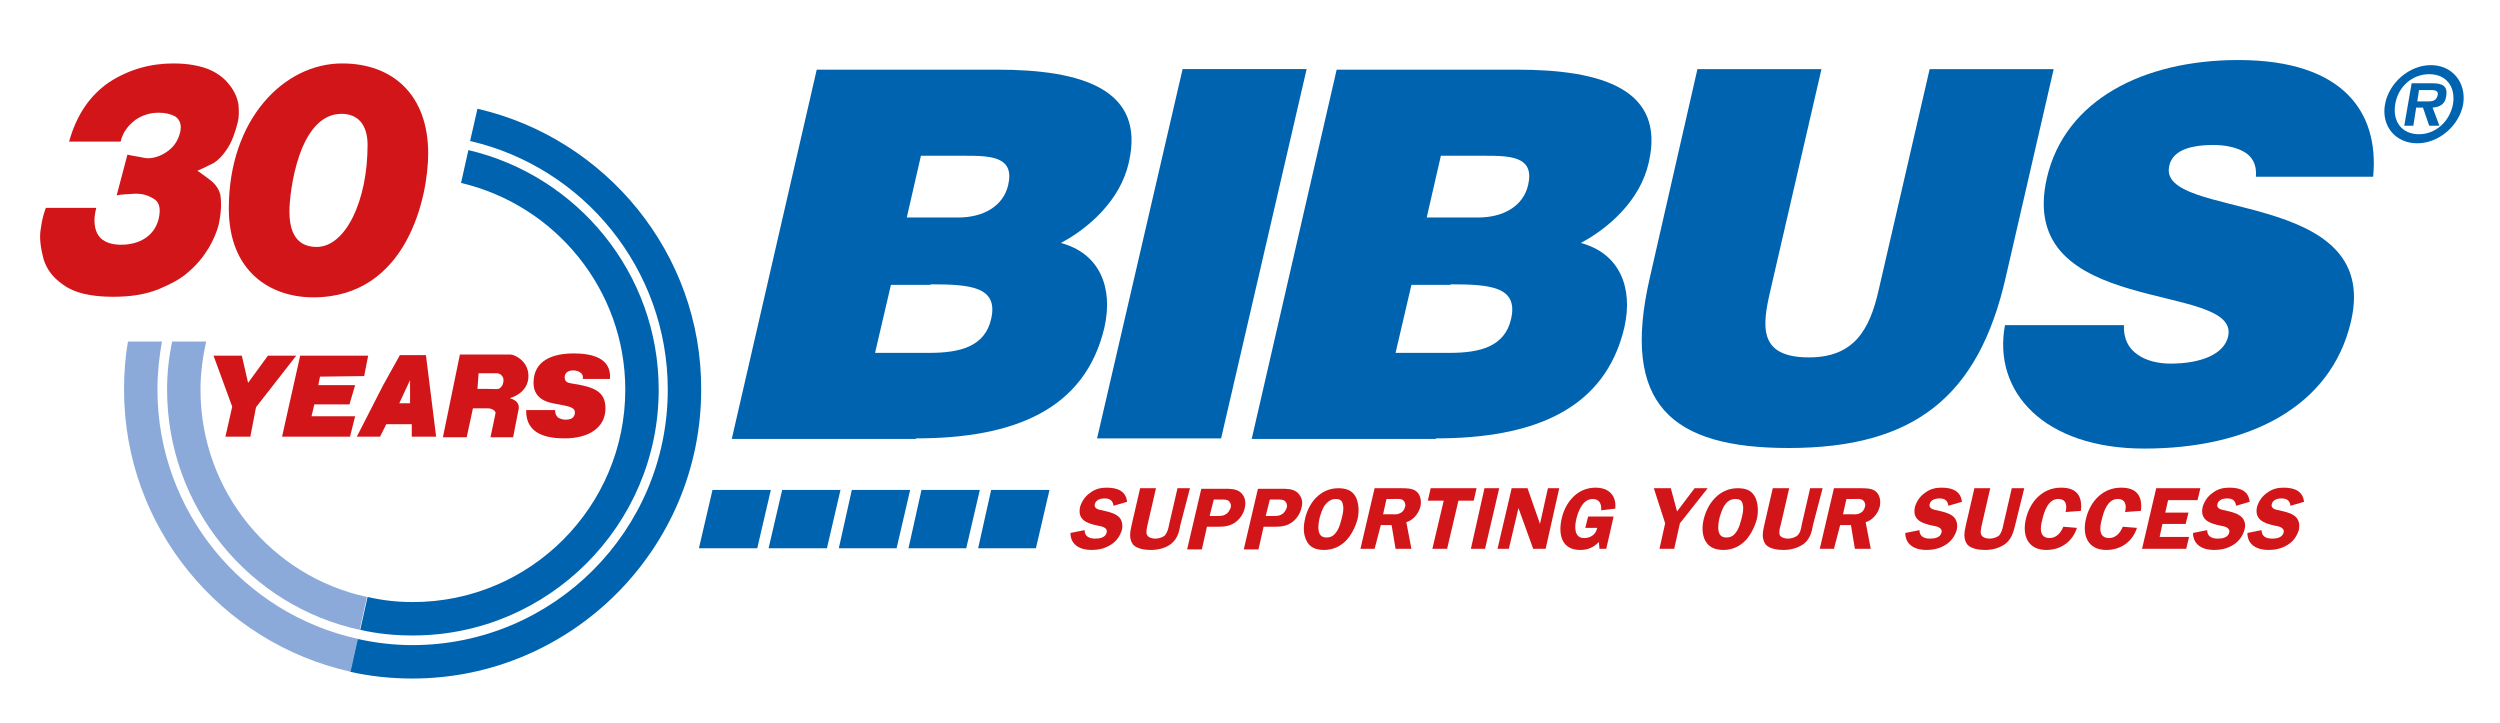
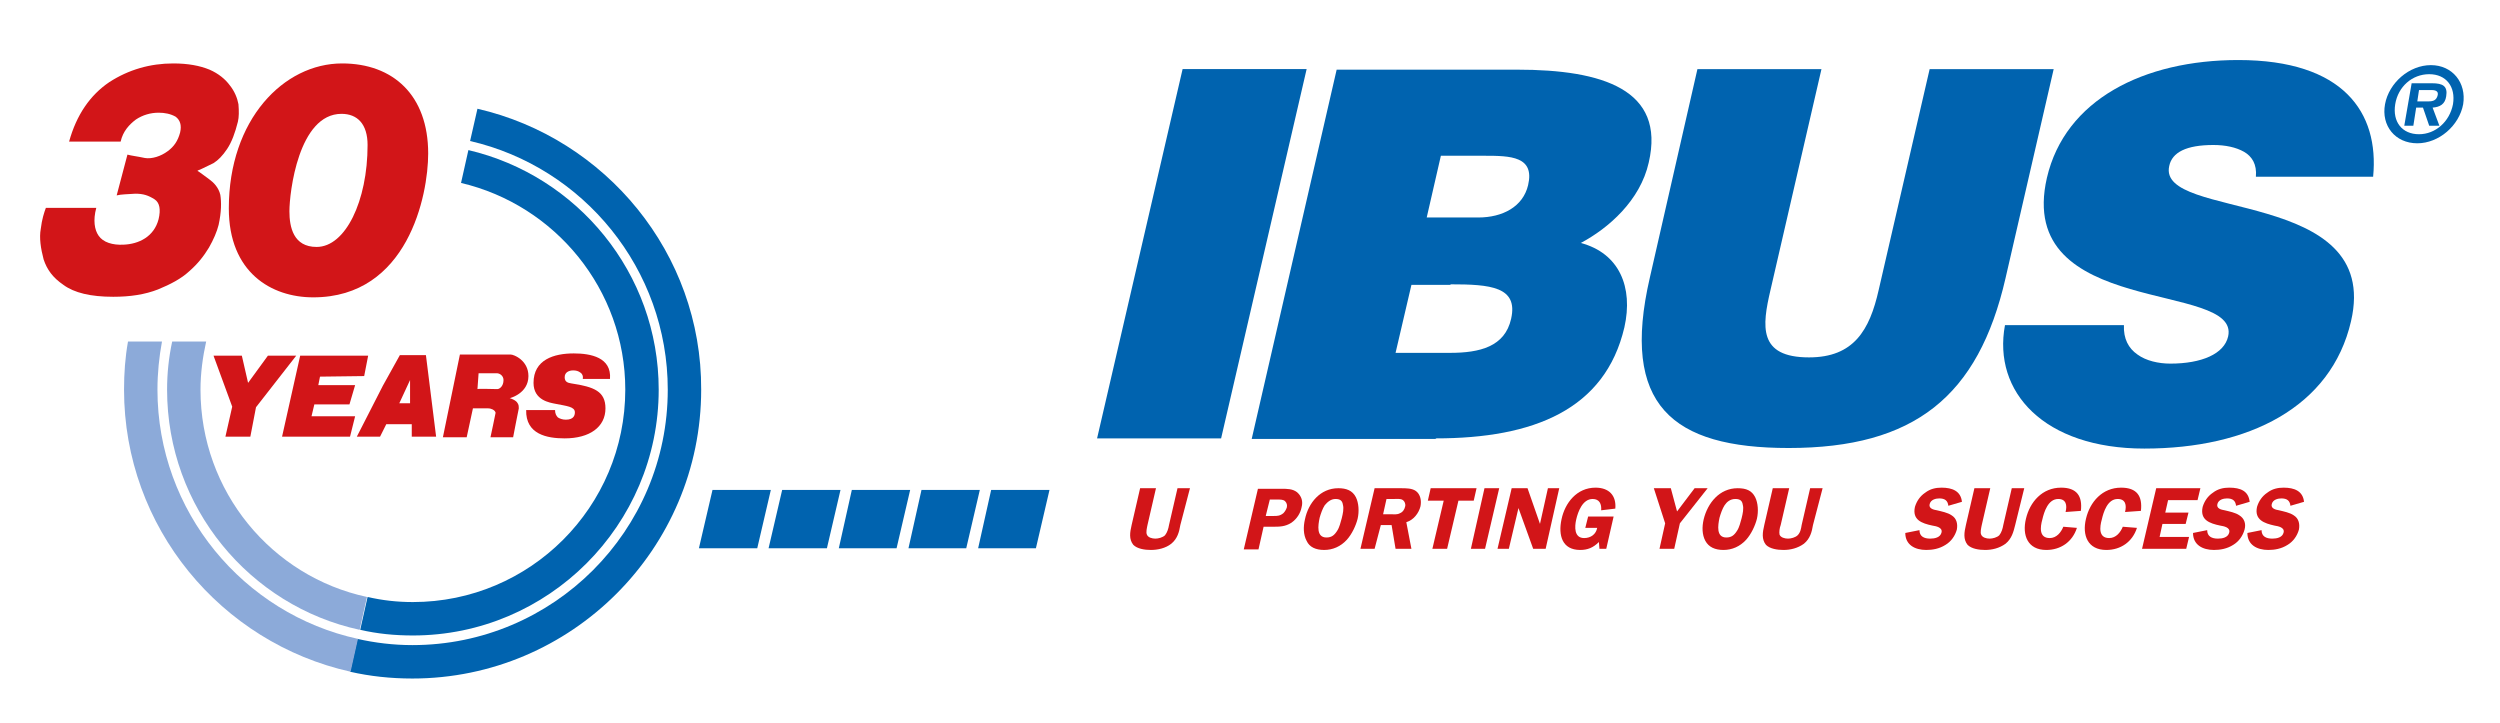
<svg xmlns="http://www.w3.org/2000/svg" version="1.1" id="Ebene_1" x="0px" y="0px" viewBox="0 0 441.4 127.6" style="enable-background:new 0 0 441.4 127.6;" xml:space="preserve">
  <style type="text/css">
	.st0{fill:#0063AF;}
	.st1{fill-rule:evenodd;clip-rule:evenodd;fill:#0063AF;}
	.st2{fill:#D21518;}
	.st3{fill-rule:evenodd;clip-rule:evenodd;fill:#D21518;}
	.st4{fill:#8CAAD9;}
	.st5{display:none;fill:#D21518;}
	.st6{fill:none;}
	.st7{display:none;}
	.st8{display:inline;fill:#D21518;}
</style>
  <polygon class="st0" points="215.6,77.4 230.7,12.2 208.8,12.2 193.7,77.4 " />
  <path class="st0" d="M291.3,49c-5.2,22.5,3.9,30.1,24.5,30.1c22.2,0,33.5-9.1,38.3-30l8.5-36.9h-21.9l-9,39  c-1.6,7.1-4.4,11.9-12.3,11.9c-9,0-8.3-5.5-6.8-11.9l9-39h-21.9L291.3,49" />
  <path class="st0" d="M419,31.2c1.1-11.4-5.3-20.6-23.8-20.6c-16.7,0-30.6,7-33.8,20.8c-5.7,24.9,34.2,18.1,32,28  c-0.7,3.1-4.7,4.8-10.2,4.8c-2.1,0-4.3-0.5-5.8-1.6c-1.6-1.1-2.5-2.8-2.4-5.2h-21c-2.2,11.8,6.9,21.8,24.6,21.8  c18.4,0,33-7.3,36.5-22.5c5.5-23.7-34.3-17.7-32.1-27.4c0.5-2.4,3-3.7,7.8-3.7c2.1,0,4,0.4,5.4,1.2c1.4,0.8,2.3,2.2,2.1,4.4H419" />
  <path class="st1" d="M253.5,77.4c17.3,0,29.9-5.1,33.3-19.6c1.6-7.1-0.9-13.1-7.7-14.9c4.9-2.6,10.5-7.5,12-14.2  c3-12.9-8.2-16.4-23.2-16.4H236l-15,65.2H253.5 M256.1,50.2c7,0,12,0.4,10.7,6.1c-1.1,4.9-5.5,6-10.8,6h-9.6l2.8-12H256.1z   M262.1,27.5c4.6,0,8.9,0.1,7.7,5.2c-0.9,3.8-4.5,5.7-8.8,5.7h-9.1l2.5-10.9H262.1z" />
-   <path class="st1" d="M161.7,77.4c17.4,0,29.9-5.1,33.3-19.6c1.6-7.1-0.9-13.1-7.7-14.9c4.9-2.6,10.5-7.5,12-14.2  c3-12.9-8.2-16.4-23.2-16.4h-31.9l-15,65.2H161.7 M170.3,27.5c4.6,0,8.9,0.1,7.7,5.2c-0.9,3.8-4.5,5.7-8.8,5.7h-9.1l2.5-10.9H170.3z   M164.3,50.2c7,0,12,0.4,10.7,6.1c-1.1,4.9-5.5,6-10.9,6h-9.6l2.8-12H164.3z" />
-   <path class="st2" d="M199,88.6c-0.2-1.9-1.7-2.5-3.6-2.5c-1,0-2,0.2-2.9,0.9c-0.9,0.6-1.5,1.5-1.8,2.5c-0.5,2.3,1.2,2.9,3.1,3.3  c0.6,0.1,1.8,0.3,1.6,1.2c-0.2,0.9-1.2,1.1-2,1.1c-1.1,0-1.9-0.4-1.9-1.5l-2.5,0.5c0,2.1,1.7,3,3.7,3c1.1,0,2.3-0.2,3.4-0.9  c1-0.6,1.7-1.6,2-2.7c0.2-1.1-0.1-2-0.9-2.5c-0.7-0.5-1.8-0.7-2.6-0.9c-0.6-0.1-1.5-0.3-1.3-1.1c0.2-0.8,1.1-1,1.7-1  c1,0,1.5,0.4,1.6,1.3L199,88.6" />
  <path class="st2" d="M210.1,86.2h-2.2l-1.5,6.5c-0.1,0.6-0.3,1.3-0.7,1.8c-0.4,0.4-1.2,0.6-1.7,0.6c-0.6,0-1.3-0.2-1.5-0.7  c-0.2-0.4,0-1.2,0.1-1.7l1.5-6.5h-2.8l-1.5,6.5c-0.3,1.3-0.5,2.5,0.3,3.5c0.7,0.7,2,0.9,3.1,0.9c1.2,0,2.6-0.3,3.6-1.1  c1.1-0.9,1.4-2.1,1.6-3.3L210.1,86.2" />
-   <path class="st3" d="M213.6,91l0.7-2.8h1.4c0.5,0,1,0,1.3,0.3c0.3,0.3,0.4,0.7,0.3,1.1c-0.1,0.3-0.3,0.7-0.6,1  c-0.6,0.5-1.1,0.5-1.7,0.5H213.6 M213.1,93h1.6c1.2,0,2.2,0,3.3-0.7c1-0.7,1.6-1.7,1.8-2.7c0.2-1.1,0-2-0.8-2.7  c-0.8-0.6-1.7-0.6-2.8-0.6h-4.1l-2.5,10.7h2.6L213.1,93z" />
  <path class="st3" d="M223.5,91l0.7-2.8h1.4c0.5,0,1,0,1.3,0.3c0.3,0.3,0.4,0.7,0.3,1.1c-0.1,0.3-0.3,0.7-0.6,1  c-0.6,0.5-1.1,0.5-1.7,0.5H223.5 M223.1,93h1.6c1.2,0,2.2,0,3.3-0.7c1-0.7,1.6-1.7,1.8-2.7c0.3-1.1,0-2-0.8-2.7  c-0.8-0.6-1.7-0.6-2.8-0.6h-4.1l-2.5,10.7h2.6L223.1,93z" />
  <path class="st3" d="M235.8,88.1c0.8,0,1.2,0.3,1.3,1c0.2,0.7,0,1.6-0.2,2.4c-0.2,0.7-0.4,1.6-0.8,2.2c-0.5,0.8-1,1.2-1.9,1.2  c-1.8,0-1.5-2.1-1.2-3.5c0.2-0.7,0.5-1.6,0.9-2.2C234.4,88.6,235,88.1,235.8,88.1 M233.8,97.1c1.5,0,2.9-0.6,4-1.8  c0.9-1,1.6-2.5,1.9-3.7c0.3-1.3,0.2-2.8-0.3-3.8c-0.6-1.2-1.7-1.6-3.1-1.6c-3.2,0-5.3,2.6-5.9,5.5c-0.3,1.3-0.3,2.7,0.3,3.8  C231.2,96.6,232.3,97.1,233.8,97.1" />
  <path class="st3" d="M244.8,88.1h1.3c0.5,0,1.2-0.1,1.6,0.2c0.3,0.2,0.5,0.7,0.4,1.1c-0.1,0.5-0.4,1-0.9,1.2  c-0.5,0.3-1.1,0.2-1.6,0.2h-1.4L244.8,88.1 M243.8,92.7h1.9l0.7,4.2h2.8l-0.9-4.7c1.3-0.4,2.2-1.6,2.5-2.8c0.2-1,0-2.1-0.8-2.7  c-0.7-0.5-1.7-0.5-2.7-0.5h-4.6l-2.5,10.7h2.5L243.8,92.7z" />
  <polygon class="st2" points="260.7,86.2 252.6,86.2 252.1,88.4 254.9,88.4 252.9,96.9 255.5,96.9 257.5,88.4 260.2,88.4 " />
  <polygon class="st2" points="264.7,86.2 262.1,86.2 259.7,96.9 262.2,96.9 " />
  <polygon class="st2" points="275.3,86.2 273.3,86.2 271.9,92.5 271.9,92.5 269.7,86.2 266.9,86.2 264.4,96.9 266.4,96.9 268.1,89.7   268.1,89.7 270.7,96.9 272.9,96.9 " />
  <path class="st2" d="M282,93.2c-0.2,1.1-1.1,1.8-2.3,1.8c-1.8,0-1.7-2-1.4-3.3c0.3-1.3,1.1-3.6,2.9-3.6c1.2,0,1.6,0.9,1.5,2l2.5-0.3  c0.2-2.3-1.1-3.7-3.5-3.7c-3.3,0-5.4,2.7-6,5.6c-0.6,2.8,0.1,5.4,3.3,5.4c1.3,0,2.3-0.4,3.3-1.4l0.1,1.2h1.2l1.3-5.7h-4.5l-0.5,2  H282" />
  <polygon class="st2" points="301.5,86.2 299.2,86.2 296.1,90.3 295,86.2 292,86.2 294,92.4 293,96.9 295.6,96.9 296.6,92.4 " />
  <path class="st3" d="M306.4,88.1c0.8,0,1.2,0.3,1.3,1c0.2,0.7,0,1.6-0.2,2.4c-0.2,0.7-0.4,1.6-0.8,2.2c-0.5,0.8-1,1.2-1.9,1.2  c-1.8,0-1.5-2.1-1.2-3.5c0.2-0.7,0.5-1.6,0.9-2.2C304.9,88.6,305.5,88.1,306.4,88.1 M304.3,97.1c1.5,0,2.9-0.6,4-1.8  c0.9-1,1.6-2.5,1.9-3.7c0.3-1.3,0.2-2.8-0.3-3.8c-0.6-1.2-1.6-1.6-3.1-1.6c-3.2,0-5.3,2.6-6,5.5c-0.3,1.3-0.3,2.7,0.3,3.8  C301.7,96.6,302.8,97.1,304.3,97.1" />
  <path class="st2" d="M321.8,86.2h-2.2l-1.5,6.5c-0.1,0.6-0.2,1.3-0.7,1.8c-0.4,0.4-1.2,0.6-1.7,0.6c-0.6,0-1.3-0.2-1.5-0.7  c-0.1-0.4,0-1.2,0.2-1.7l1.5-6.5H313l-1.5,6.5c-0.3,1.3-0.5,2.5,0.3,3.5c0.7,0.7,2,0.9,3.1,0.9c1.2,0,2.5-0.3,3.6-1.1  c1.1-0.9,1.4-2.1,1.6-3.3L321.8,86.2" />
-   <path class="st3" d="M326,88.1h1.3c0.5,0,1.2-0.1,1.6,0.2c0.3,0.2,0.5,0.7,0.4,1.1c-0.1,0.5-0.4,1-0.9,1.2c-0.5,0.3-1.1,0.2-1.6,0.2  h-1.4L326,88.1 M324.9,92.7h1.9l0.7,4.2h2.8l-0.9-4.7c1.3-0.4,2.2-1.6,2.5-2.8c0.2-1,0-2.1-0.8-2.7c-0.7-0.5-1.7-0.5-2.7-0.5h-4.6  l-2.5,10.7h2.5L324.9,92.7z" />
  <path class="st2" d="M346.4,88.6c-0.2-1.9-1.7-2.5-3.6-2.5c-1,0-2,0.2-2.9,0.9c-0.9,0.6-1.5,1.5-1.8,2.5c-0.5,2.3,1.2,2.9,3.1,3.3  c0.6,0.1,1.8,0.3,1.6,1.2c-0.2,0.9-1.2,1.1-2,1.1c-1.1,0-1.9-0.4-1.9-1.5l-2.5,0.5c0,2.1,1.7,3,3.7,3c1.1,0,2.3-0.2,3.4-0.9  c1-0.6,1.7-1.6,2-2.7c0.2-1.1-0.1-2-0.9-2.5c-0.7-0.5-1.8-0.7-2.6-0.9c-0.6-0.1-1.5-0.3-1.3-1.1c0.2-0.8,1.1-1,1.7-1  c1,0,1.5,0.4,1.6,1.3L346.4,88.6" />
  <path class="st2" d="M357.4,86.2h-2.2l-1.5,6.5c-0.1,0.6-0.3,1.3-0.7,1.8c-0.4,0.4-1.2,0.6-1.7,0.6c-0.6,0-1.3-0.2-1.5-0.7  c-0.2-0.4,0-1.2,0.1-1.7l1.5-6.5h-2.8l-1.5,6.5c-0.3,1.3-0.5,2.5,0.3,3.5c0.7,0.7,2,0.9,3.1,0.9c1.2,0,2.5-0.3,3.6-1.1  c1.1-0.9,1.4-2.1,1.7-3.3L357.4,86.2" />
  <path class="st2" d="M367.4,90.2c0.3-2.6-0.7-4.1-3.5-4.1c-3.3,0-5.5,2.5-6.2,5.5c-0.7,2.9,0.3,5.5,3.6,5.5c2.5,0,4.6-1.4,5.4-3.9  l-2.4-0.2c-0.4,1-1.2,2-2.4,2c-1.9,0-1.7-1.9-1.3-3.3c0.3-1.3,1-3.6,2.8-3.6c1.4,0,1.6,1.1,1.3,2.3L367.4,90.2" />
  <path class="st2" d="M378,90.2c0.3-2.6-0.7-4.1-3.5-4.1c-3.3,0-5.5,2.5-6.2,5.5c-0.7,2.9,0.3,5.5,3.6,5.5c2.5,0,4.6-1.4,5.4-3.9  l-2.5-0.2c-0.4,1-1.2,2-2.4,2c-1.9,0-1.7-1.9-1.3-3.3c0.3-1.3,1-3.6,2.8-3.6c1.4,0,1.6,1.1,1.3,2.3L378,90.2" />
  <polygon class="st2" points="388,88.3 388.5,86.2 380.7,86.2 378.2,96.9 386,96.9 386.5,94.8 381.3,94.8 381.8,92.5 385.9,92.5   386.4,90.5 382.3,90.5 382.8,88.3 " />
  <path class="st2" d="M397.2,88.6c-0.2-1.9-1.6-2.5-3.6-2.5c-1,0-2,0.2-2.9,0.9c-0.9,0.6-1.5,1.5-1.8,2.5c-0.5,2.3,1.2,2.9,3.1,3.3  c0.6,0.1,1.8,0.3,1.6,1.2c-0.2,0.9-1.2,1.1-2,1.1c-1.1,0-1.9-0.4-1.9-1.5l-2.5,0.5c0,2.1,1.7,3,3.7,3c1.1,0,2.3-0.2,3.4-0.9  c1-0.6,1.7-1.6,2-2.7c0.3-1.1-0.1-2-0.9-2.5c-0.7-0.5-1.8-0.7-2.6-0.9c-0.6-0.1-1.5-0.3-1.3-1.1c0.2-0.8,1.1-1,1.7-1  c1,0,1.5,0.4,1.6,1.3L397.2,88.6" />
  <path class="st2" d="M406.8,88.6c-0.2-1.9-1.7-2.5-3.6-2.5c-1,0-2,0.2-2.9,0.9c-0.9,0.6-1.5,1.5-1.8,2.5c-0.5,2.3,1.3,2.9,3.1,3.3  c0.6,0.1,1.8,0.3,1.6,1.2c-0.2,0.9-1.2,1.1-2,1.1c-1.1,0-1.9-0.4-1.9-1.5l-2.5,0.5c0,2.1,1.7,3,3.7,3c1.1,0,2.3-0.2,3.4-0.9  c1-0.6,1.7-1.6,2-2.7c0.2-1.1-0.1-2-0.9-2.5c-0.7-0.5-1.8-0.7-2.6-0.9c-0.6-0.1-1.5-0.3-1.3-1.1c0.2-0.8,1.1-1,1.7-1  c1,0,1.5,0.4,1.6,1.3L406.8,88.6" />
  <polygon class="st0" points="125.8,86.5 136.1,86.5 133.7,96.8 123.4,96.8 " />
  <polygon class="st0" points="138.1,86.5 148.4,86.5 146,96.8 135.7,96.8 " />
  <polygon class="st0" points="150.4,86.5 160.7,86.5 158.3,96.8 148.1,96.8 " />
  <polygon class="st0" points="162.7,86.5 173,86.5 170.6,96.8 160.4,96.8 " />
  <polygon class="st0" points="175,86.5 185.3,86.5 182.9,96.8 172.7,96.8 " />
  <path class="st1" d="M426.8,17.9l0.3-2h1.7c0.7,0,1.8-0.1,1.6,0.9c-0.2,0.9-0.8,1.1-1.6,1.1H426.8 M429.5,19c1.3-0.1,2.2-0.6,2.4-2  c0.3-1.8-0.6-2.3-2.5-2.3h-3.6l-1.3,7.5h1.6l0.5-3.2h1.2l1.1,3.2h1.8L429.5,19z M427.1,23.7c-3,0-4.7-2.2-4.2-5.3  c0.5-3.1,3-5.3,6-5.3c3,0,4.7,2.2,4.2,5.3C432.5,21.5,430,23.7,427.1,23.7 M426.8,25.3c3.8,0,7.4-3.1,8.1-6.9  c0.6-3.8-1.9-6.9-5.7-6.9c-3.8,0-7.4,3.1-8.1,6.9C420.4,22.2,422.9,25.3,426.8,25.3" />
  <path class="st0" d="M84.3,19.2L83,24.9c20,4.6,34.9,22.6,34.9,43.9c0,24.9-20.2,45.1-45.1,45.1c-3.3,0-6.6-0.4-9.7-1.1l-1.3,5.8  c3.5,0.8,7.2,1.2,11,1.2c28.1,0,51-22.9,51-51C123.9,44.7,106.9,24.4,84.3,19.2" />
  <path class="st0" d="M110.4,68.8c0,20.7-16.8,37.5-37.5,37.5c-2.8,0-5.4-0.3-8-0.9l-1.3,5.8c3,0.7,6.1,1,9.3,1  c23.9,0,43.4-19.5,43.4-43.4c0-20.6-14.4-37.8-33.6-42.3l-1.3,5.8C98,36.2,110.4,51.1,110.4,68.8" />
  <path class="st4" d="M21.9,68.8c0,24.3,17.1,44.7,40,49.8l1.3-5.8c-20.2-4.4-35.4-22.5-35.4-44c0-2.9,0.3-5.8,0.8-8.5h-6  C22.1,63.1,21.9,65.9,21.9,68.8" />
  <path class="st4" d="M63.5,111.2l1.3-5.8C48,101.8,35.4,86.8,35.4,68.8c0-2.9,0.4-5.8,1-8.5h-6c-0.6,2.8-0.9,5.6-0.9,8.5  C29.5,89.6,44.1,107,63.5,111.2" />
  <g>
    <path class="st2" d="M60.4,11.2c9,0,15.2,5.6,15.2,15.9c0,7.4-3.6,25.4-20.3,25.4c-7.4,0-14.9-4.4-14.9-15.7   C40.4,21.1,50.1,11.2,60.4,11.2z M55.9,43.6c5.1,0,9-8.1,9-18c0-3.7-1.8-5.5-4.6-5.5c-7.6,0-9.2,13.9-9.2,17.2   C51.1,40.1,51.8,43.6,55.9,43.6z" />
    <path class="st5" d="M31.1,51.4H18.9L24.6,28H15l1.9-7.4c0,0,2.5-0.4,4.4-0.7c2.5-0.4,4.8-2,6.4-4.5l2.5-3.8h10.9L31.1,51.4z" />
  </g>
  <g>
    <path class="st2" d="M82.4,77.2h-4.2l3-14.6c0,0,8.6,0,9,0c0.5,0,3.1,1,3.1,3.8c0,3.1-3.3,3.9-3.3,3.9s1.1,0.3,1.4,0.9   c0.2,0.3,0.2,0.6,0.2,0.9c-0.1,0.4-1,5.1-1,5.1h-4c0,0,0.9-4.2,0.9-4.3c0-0.1-0.1-0.4-0.5-0.6c-0.2-0.1-0.5-0.2-0.8-0.2   c-0.3,0-2.7,0-2.7,0L82.4,77.2z M84.3,68.7c0-0.1,3.2,0,3.5,0c0.4,0,1.1-0.5,1.1-1.6c0-0.7-0.6-1.2-1.2-1.2c-0.6,0-3.2,0-3.2,0   L84.3,68.7z" />
    <path class="st2" d="M98,72.4c0,0.6,0.2,1,0.5,1.3c0.3,0.2,0.8,0.4,1.4,0.4c1.5,0,1.6-0.9,1.6-1.3c0-1-1.4-1.1-3.4-1.5   c-1-0.2-3.9-0.6-3.9-3.7c0-4.1,3.6-5.2,7.1-5.2c3,0,6.7,0.7,6.4,4.5h-4.8c0.1-0.5-0.1-0.9-0.4-1.1c-0.4-0.3-0.8-0.4-1.3-0.4   c-0.7,0-1.5,0.3-1.5,1.2c0,0.8,0.5,1,1.2,1.1c4,0.6,6,1.4,6,4.4c0,3.3-2.8,5.3-7.2,5.3c-3.1,0-6.9-0.7-6.8-5H98z" />
    <path class="st2" d="M63,77.1l4.6-9l3-5.4h4.6l1.8,14.4h-4.3l0-2.2l-4.5,0l-1.1,2.2H63z M72.4,71.2l0-4.1l-1.9,4.1H72.4z" />
    <polygon class="st2" points="61.8,77.1 49.8,77.1 53,62.8 65,62.8 64.3,66.4 56.5,66.5 56.2,68 62.7,68 61.7,71.4 55.5,71.4    55,73.5 62.7,73.5  " />
    <polygon class="st2" points="37.7,62.8 41,71.8 39.8,77.1 44.2,77.1 45.2,71.9 52.3,62.8 47.3,62.8 43.8,67.6 42.7,62.8  " />
  </g>
  <rect x="16.6" y="11.2" class="st6" width="20.6" height="41.3" />
  <g class="st7">
    <path class="st8" d="M11,28.8c0.9-5.7,2.9-10,6.2-13.1c3.3-3,7.3-4.5,12-4.6c4.4,0,7.7,1,9.9,3.1c2.2,2.1,2.9,5.4,2.1,9.7   c-0.5,2.6-1.4,4.8-2.6,6.6c-1.3,1.8-2.9,3.4-4.7,4.7s-3.7,2.5-5.7,3.6c-2,1.1-4,2.3-5.9,3.5l0,0.1h16l-1.8,10H5.9   c0.6-3.9,2.1-7.3,4.4-10.1c2-2.4,4.3-4.4,6.9-6.2c2.6-1.7,5.2-3.3,7.8-4.9c0.6-0.4,1.1-0.7,1.8-1.1c0.6-0.4,1.2-0.8,1.8-1.2   c1.3-0.9,2-2.1,2.3-3.6c0.3-1.8,0.1-3.1-0.5-3.9c-0.7-0.7-1.7-1.1-3-1.1c-2.1,0-3.7,0.8-4.8,2.3c-1.2,1.5-1.9,3.5-2.4,6.1H11z" />
  </g>
  <g>
    <path class="st2" d="M12.2,25c1.3-4.7,3.7-8.2,7.1-10.5c3.4-2.2,7.2-3.3,11.3-3.3c2.6,0,4.7,0.4,6.4,1.1c1.6,0.7,2.8,1.7,3.6,2.8   c0.8,1,1.3,2.2,1.5,3.3c0.1,1.2,0.1,2.3-0.1,3.1c-0.5,2-1.1,3.6-1.9,4.8c-0.8,1.2-1.6,2-2.4,2.5c-1.8,0.9-2.7,1.3-2.8,1.3l0,0.1   c0.1,0,0.6,0.4,2.1,1.5c0.7,0.5,1.6,1.4,1.9,2.7c0.2,1.3,0.2,3-0.3,5.3c-0.3,1.2-0.9,2.6-1.7,4c-0.9,1.5-2,2.9-3.5,4.2   c-1.4,1.3-3.3,2.3-5.5,3.2C25.6,52,23,52.4,20,52.4c-4,0-6.9-0.7-8.8-2.1c-1.9-1.3-2.9-2.7-3.5-4.5c-0.5-1.9-0.8-3.8-0.5-5.4   c0.2-1.7,0.6-2.9,0.9-3.7h8.9c-0.6,2.2-0.3,3.9,0.4,4.9c0.8,1.2,2.5,1.7,4.4,1.6c2.7-0.1,5.4-1.4,6.2-4.5c0.4-1.7,0.2-2.9-0.7-3.5   c-1.1-0.7-2-1-3.4-1c-1.4,0.1-2.5,0.1-3.3,0.3l1.9-7.2c0.7,0.2,1.7,0.3,3.1,0.6c1.2,0.2,2.8-0.3,4-1.2c1.1-0.8,1.8-1.8,2.2-3.3   c0.3-1.3,0-2.2-0.8-2.8c-0.9-0.5-1.9-0.7-3-0.7c-1.4,0-2.8,0.4-4,1.2c-1.2,0.9-2.3,2.1-2.7,3.9L12.2,25z" />
  </g>
</svg>